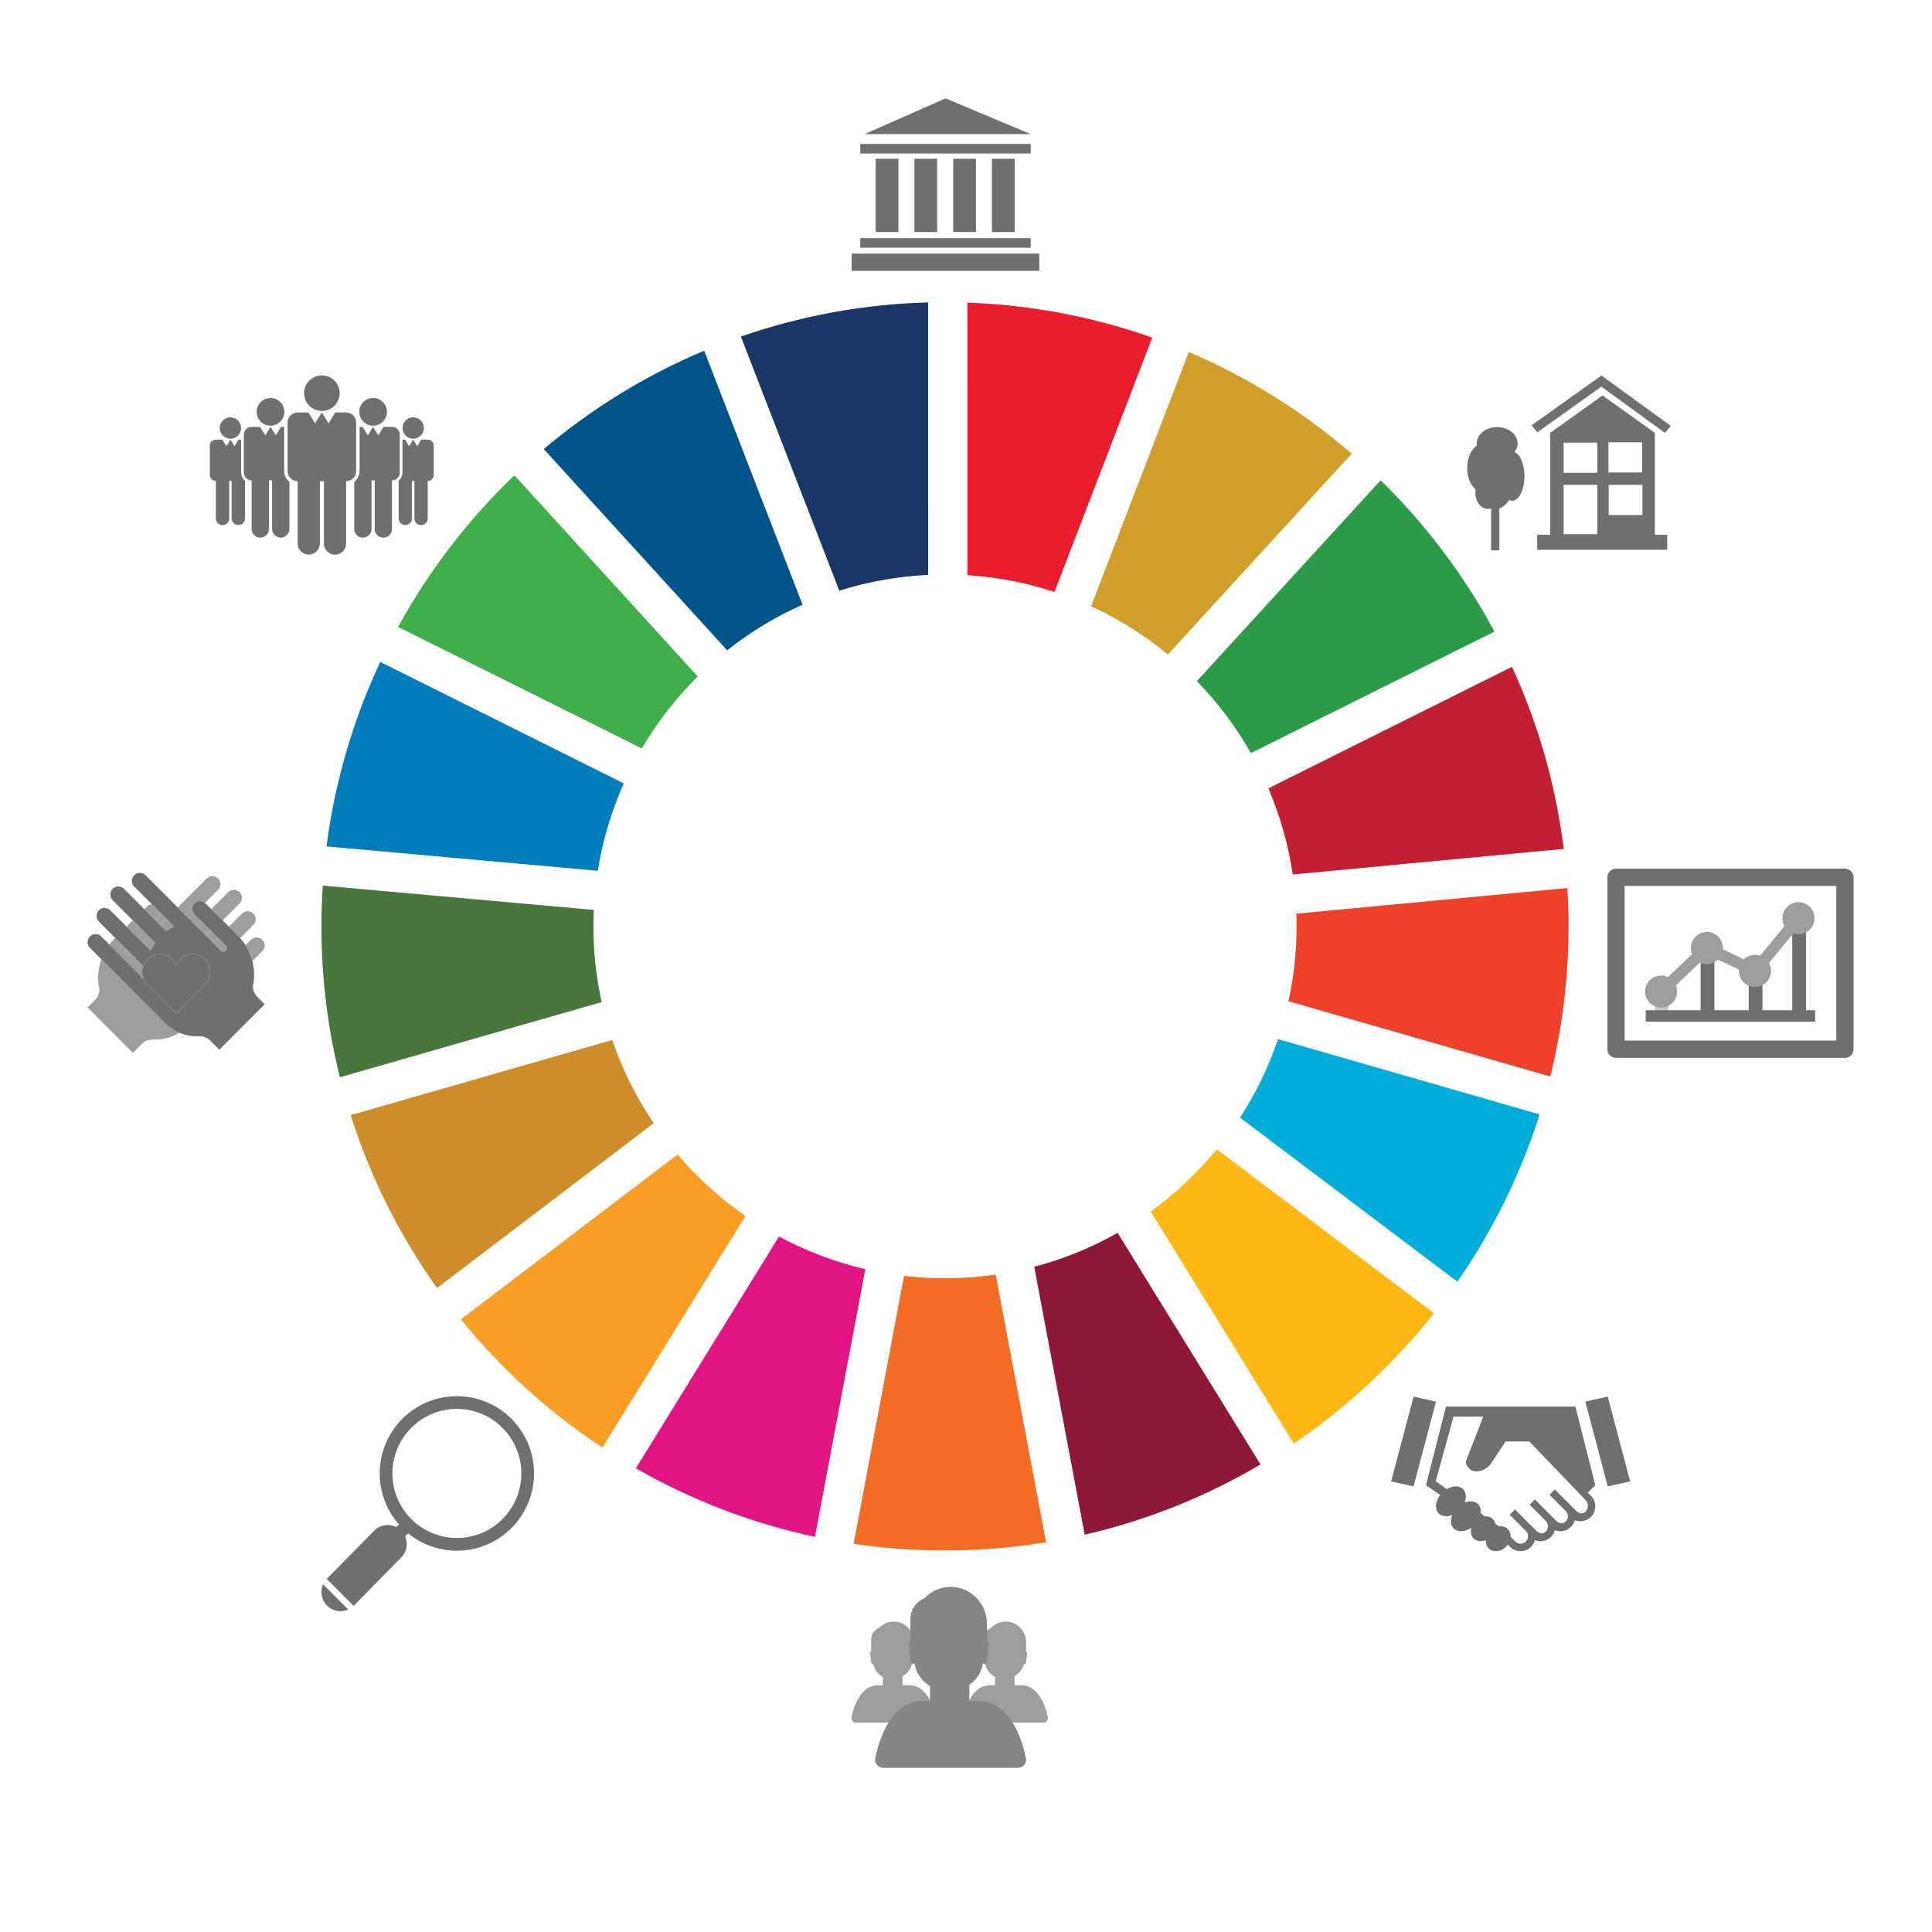
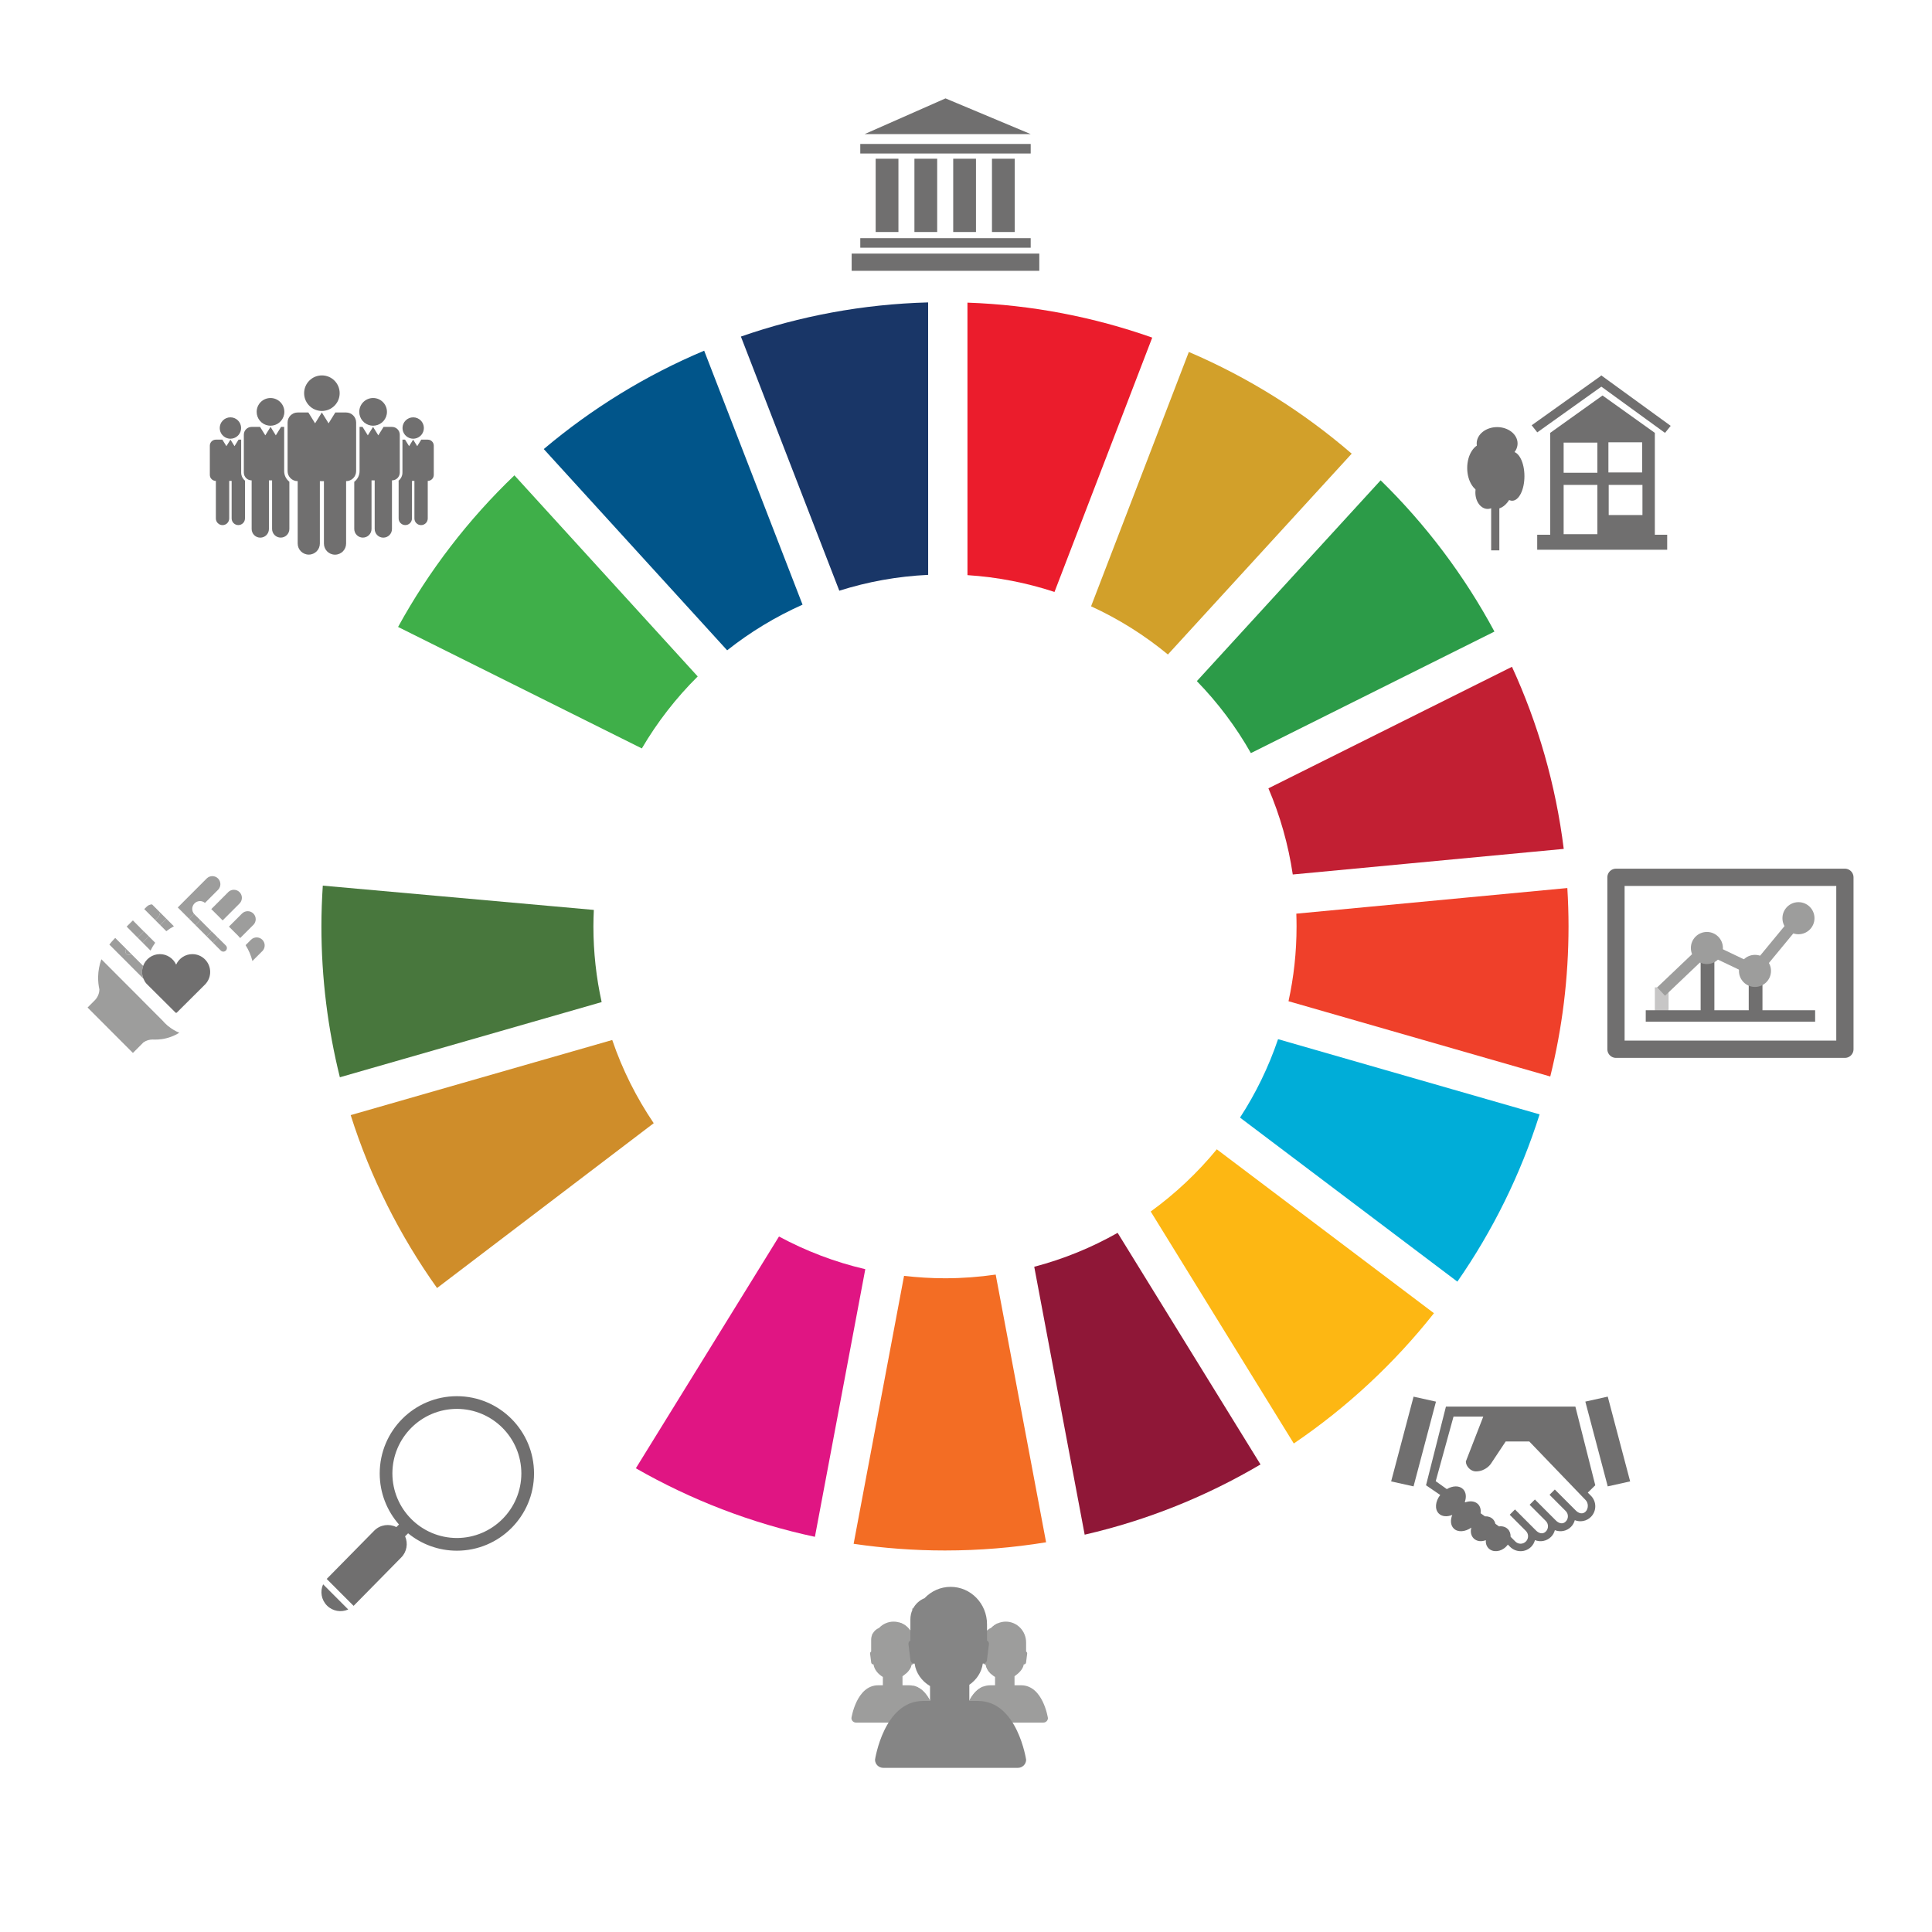
<svg xmlns="http://www.w3.org/2000/svg" xmlns:ns1="http://www.serif.com/" width="100%" height="100%" viewBox="0 0 650 650" xml:space="preserve" style="fill-rule:evenodd;clip-rule:evenodd;stroke-linejoin:round;stroke-miterlimit:2;">
  <g id="Plan-de-travail1" ns1:id="Plan de travail1" transform="matrix(0.811,0,0,0.929,117.207,104.868)">
    <rect x="-144.435" y="-112.935" width="801" height="700" style="fill:none;" />
    <g transform="matrix(2.338,0,0,2.043,-343.764,-292.096)">
      <g transform="matrix(3.775,-1.763,-1.763,-3.775,207.777,211.066)">
        <path d="M-2.833,-1.147C-1.76,-0.408 -0.6,0.184 0.619,0.621L-2.833,11.677C-5.406,10.807 -7.844,9.545 -10.052,7.929L-2.833,-1.147Z" style="fill:rgb(63,175,73);fill-rule:nonzero;" />
      </g>
      <g transform="matrix(2.104,3.596,3.596,-2.104,274.488,166.198)">
        <path d="M6.532,-2.619C7.596,-1.872 8.747,-1.273 9.954,-0.83L6.532,10.241C3.957,9.36 1.511,8.083 -0.706,6.44L6.532,-2.619Z" style="fill:rgb(210,160,42);fill-rule:nonzero;" />
      </g>
      <g transform="matrix(-3.729,1.859,1.859,3.729,329.467,248.394)">
        <path d="M-9.709,-6.55L1.88,-6.55C1.953,-5.294 2.186,-4.038 2.587,-2.807L-8.226,1.367C-9.14,-1.23 -9.626,-3.899 -9.709,-6.55" style="fill:rgb(194,31,51);fill-rule:nonzero;" />
      </g>
      <g transform="matrix(3.729,-1.859,-1.859,-3.729,319.725,226.181)">
        <path d="M-2.165,2.41L9.424,2.41C9.339,5.119 8.841,7.792 7.957,10.331L-2.858,6.177C-2.468,4.959 -2.234,3.694 -2.165,2.41" style="fill:rgb(44,155,72);fill-rule:nonzero;" />
      </g>
      <g transform="matrix(4.167,0,0,4.167,190.511,271.465)">
        <path d="M0,-4.688C0,-4.921 0.008,-5.155 0.018,-5.387L-11.523,-6.42C-11.56,-5.848 -11.582,-5.271 -11.582,-4.688C-11.582,-2.474 -11.307,-0.324 -10.796,1.732L0.351,-1.466C0.122,-2.504 0,-3.582 0,-4.688" style="fill:rgb(72,119,61);fill-rule:nonzero;" />
      </g>
      <g transform="matrix(-4.031,1.056,1.056,4.031,334.098,339.352)">
        <path d="M4.742,-13.125C5.788,-12.367 6.931,-11.747 8.135,-11.278L4.742,-0.188C2.166,-1.098 -0.257,-2.397 -2.436,-4.037L4.742,-13.125Z" style="fill:rgb(253,183,19);fill-rule:nonzero;" />
      </g>
      <g transform="matrix(4.167,0,0,4.167,315.275,271.753)">
        <path d="M0,-4.757C0,-3.664 -0.117,-2.599 -0.343,-1.572L10.803,1.63C11.311,-0.417 11.581,-2.556 11.581,-4.757C11.581,-5.304 11.563,-5.846 11.53,-6.387L-0.01,-5.297C-0.004,-5.116 0,-4.938 0,-4.757" style="fill:rgb(239,64,42);fill-rule:nonzero;" />
      </g>
      <g transform="matrix(-3.317,2.521,2.521,3.317,197.463,347.015)">
-         <path d="M-9.459,-9.282L2.128,-9.282C2.04,-6.562 1.537,-3.866 0.633,-1.291L-10.181,-5.451C-9.775,-6.692 -9.533,-7.98 -9.459,-9.282" style="fill:rgb(249,157,37);fill-rule:nonzero;" />
-       </g>
+         </g>
      <g transform="matrix(2.884,-3.007,-3.007,-2.884,197.95,220.673)">
-         <path d="M-4.815,-2.403C-3.731,-1.649 -2.569,-1.059 -1.366,-0.627L-4.815,10.433C-7.367,9.571 -9.816,8.312 -12.063,6.653L-4.815,-2.403Z" style="fill:rgb(0,125,187);fill-rule:nonzero;" />
-       </g>
+         </g>
      <g transform="matrix(-2.189,-3.545,-3.545,2.189,290.427,308.42)">
        <path d="M-10.27,1.137L1.311,1.137C1.36,2.406 1.569,3.676 1.949,4.917L-8.878,9.078C-9.76,6.482 -10.215,3.804 -10.27,1.137" style="fill:rgb(143,23,55);fill-rule:nonzero;" />
      </g>
      <g transform="matrix(-3.349,2.479,2.479,3.349,360.545,298.897)">
        <path d="M5.515,-12.135C6.544,-11.421 7.648,-10.847 8.802,-10.417L5.515,0.699C3.021,-0.144 0.643,-1.361 -1.533,-2.937L5.515,-12.135Z" style="fill:rgb(0,173,216);fill-rule:nonzero;" />
      </g>
      <g transform="matrix(4.167,0,0,4.167,261.89,362.567)">
        <path d="M0,-11.737C-0.704,-11.635 -1.425,-11.58 -2.159,-11.58C-2.749,-11.58 -3.33,-11.617 -3.902,-11.683L-6.049,-0.284C-4.778,-0.098 -3.48,0 -2.159,0C-0.693,0 0.744,-0.12 2.146,-0.349L0,-11.737Z" style="fill:rgb(243,109,36);fill-rule:nonzero;" />
      </g>
      <g transform="matrix(3.288,2.56,2.56,-3.288,246.417,174.822)">
        <path d="M4.171,-1.269C5.237,-0.545 6.367,0.026 7.534,0.443L4.171,11.537C1.68,10.704 -0.723,9.49 -2.951,7.877L4.171,-1.269Z" style="fill:rgb(235,28,44);fill-rule:nonzero;" />
      </g>
      <g transform="matrix(-2.729,-3.148,-3.148,2.729,189.33,331.788)">
        <path d="M-4.309,-11.964C-3.231,-11.181 -2.066,-10.559 -0.851,-10.098L-4.309,0.968C-6.858,0.076 -9.29,-1.211 -11.508,-2.884L-4.309,-11.964Z" style="fill:rgb(224,21,131);fill-rule:nonzero;" />
      </g>
      <g transform="matrix(3.982,1.228,1.228,-3.982,226.574,191.546)">
        <path d="M1.798,0.332C2.836,1.05 3.979,1.645 5.215,2.091L1.798,13.166C-0.843,12.273 -3.252,11 -5.392,9.428L1.798,0.332Z" style="fill:rgb(25,54,103);fill-rule:nonzero;" />
      </g>
      <g transform="matrix(0.111,-4.165,-4.165,-0.111,167.813,266.991)">
        <path d="M-4.545,-8.14C-3.479,-7.376 -2.307,-6.745 -1.053,-6.28L-4.545,4.77C-7.179,3.856 -9.621,2.541 -11.801,0.897L-4.545,-8.14Z" style="fill:rgb(207,141,42);fill-rule:nonzero;" />
      </g>
      <g transform="matrix(4.154,-0.319,-0.319,-4.154,216.245,202.19)">
        <path d="M-0.494,-0.157C0.541,0.541 1.665,1.109 2.856,1.534L-0.494,12.629C-3.062,11.775 -5.462,10.536 -7.626,8.979L-0.494,-0.157Z" style="fill:rgb(1,85,138);fill-rule:nonzero;" />
      </g>
    </g>
    <g transform="matrix(1.696,0,0,1.482,-838.713,-34.966)">
      <g transform="matrix(-2,0,0,2,1281.16,-778.745)">
        <rect x="308.817" y="394.067" width="22.948" height="2.107" style="fill:rgb(112,111,111);" />
      </g>
      <g transform="matrix(-2,0,0,2,1281.16,-788.151)">
        <rect x="309.87" y="396.889" width="20.842" height="1.166" style="fill:rgb(112,111,111);" />
      </g>
      <g transform="matrix(-2,0,0,2,1281.16,-834.199)">
        <rect x="309.87" y="408.401" width="20.842" height="1.166" style="fill:rgb(112,111,111);" />
      </g>
      <g transform="matrix(-2,0,0,2,1252.57,-811.403)">
        <rect x="311.751" y="398.808" width="2.784" height="8.954" style="fill:rgb(112,111,111);" />
      </g>
      <g transform="matrix(-2,0,0,2,1271.53,-811.403)">
        <rect x="316.491" y="398.808" width="2.784" height="8.954" style="fill:rgb(112,111,111);" />
      </g>
      <g transform="matrix(-2,0,0,2,1290.5,-811.403)">
        <rect x="321.232" y="398.808" width="2.784" height="8.954" style="fill:rgb(112,111,111);" />
      </g>
      <g transform="matrix(-2,0,0,2,1309.46,-811.403)">
        <rect x="325.972" y="398.808" width="2.784" height="8.954" style="fill:rgb(112,111,111);" />
      </g>
      <g transform="matrix(2,0,0,2,620.794,-28.532)">
        <path d="M0,4.364L20.315,4.364L9.895,0L0,4.364Z" style="fill:rgb(112,111,111);fill-rule:nonzero;" />
      </g>
    </g>
    <g transform="matrix(1.948,0,0,1.948,-313.96,-175.219)">
      <g transform="matrix(-1.095,1.183,1.354,0.957,426.184,110.035)">
        <path d="M-5.411,7.875L-4.304,7.875L-3.757,-2.582L-4.864,-2.582L-5.411,7.875Z" style="fill:rgb(112,111,111);fill-rule:nonzero;" />
      </g>
      <g transform="matrix(1.083,1.191,1.363,-0.947,430.169,108.48)">
        <path d="M-4.201,1.759L-3.095,1.759L-3.645,-8.703L-4.751,-8.702L-4.201,1.759Z" style="fill:rgb(112,111,111);fill-rule:nonzero;" />
      </g>
      <g transform="matrix(-1.741,0,0,1.522,1149.45,-415.786)">
        <rect x="406.333" y="359.527" width="15.9" height="1.831" style="fill:rgb(112,111,111);" />
      </g>
      <g transform="matrix(0.871,0,0,0.761,-293.34,71.195)">
        <g transform="matrix(2,0,0,2,0,-675.195)">
          <path d="M419.113,374.758L414.988,374.758L414.988,371.076L419.113,371.076L419.113,374.758ZM414.952,365.872L419.076,365.872L419.076,369.555L414.952,369.555L414.952,365.872ZM413.604,369.592L409.479,369.592L409.479,365.91L413.604,365.91L413.604,369.592ZM413.604,377.095L409.479,377.095L409.479,371.076L413.604,371.076L413.604,377.095ZM414.233,360.154L407.837,364.719L407.837,378.312L420.628,378.312L420.628,364.719L414.233,360.154Z" style="fill:rgb(112,111,111);fill-rule:nonzero;" />
        </g>
        <g transform="matrix(0,-2,-2,0,802.696,51.836)">
          <path d="M-2.5,-2.5C-3.604,-2.5 -4.5,-1.38 -4.5,0C-4.5,1.381 -3.604,2.5 -2.5,2.5C-1.396,2.5 -0.5,1.381 -0.5,0C-0.5,-1.38 -1.396,-2.5 -2.5,-2.5" style="fill:rgb(112,111,111);fill-rule:nonzero;" />
        </g>
      </g>
      <g transform="matrix(1.741,0,0,1.522,-293.34,-424.942)">
        <rect x="400.848" y="359.451" width="1.001" height="8" style="fill:rgb(112,111,111);" />
      </g>
      <g transform="matrix(0,-1.522,-1.741,0,405.529,115.962)">
        <path d="M-2.5,-2.5C-4.985,-2.5 -7,-1.38 -7,0C-7,1.381 -4.985,2.5 -2.5,2.5C-0.015,2.5 2,1.381 2,0C2,-1.38 -0.015,-2.5 -2.5,-2.5" style="fill:rgb(112,111,111);fill-rule:nonzero;" />
      </g>
      <g transform="matrix(0,-1.522,-1.741,0,402.917,115.962)">
        <path d="M-2,-2C-3.657,-2 -5,-1.104 -5,0C-5,1.104 -3.657,2 -2,2C-0.343,2 1,1.104 1,0C1,-1.104 -0.343,-2 -2,-2" style="fill:rgb(112,111,111);fill-rule:nonzero;" />
      </g>
      <g transform="matrix(0,-1.522,-1.741,0,409.011,118.244)">
        <path d="M-1.5,-1.5C-3.157,-1.5 -4.5,-0.828 -4.5,0C-4.5,0.829 -3.157,1.5 -1.5,1.5C0.157,1.5 1.5,0.829 1.5,0C1.5,-0.828 0.157,-1.5 -1.5,-1.5" style="fill:rgb(112,111,111);fill-rule:nonzero;" />
      </g>
      <g transform="matrix(0,-1.522,-1.741,0,403.787,121.288)">
        <path d="M-1.5,-1.5C-2.604,-1.5 -3.5,-0.828 -3.5,0C-3.5,0.829 -2.604,1.5 -1.5,1.5C-0.396,1.5 0.5,0.829 0.5,0C0.5,-0.828 -0.396,-1.5 -1.5,-1.5" style="fill:rgb(112,111,111);fill-rule:nonzero;" />
      </g>
    </g>
    <g transform="matrix(1.948,0,0,1.948,-338.148,-360.09)">
      <g transform="matrix(1.741,0,0,1.522,437.073,396.048)">
        <path d="M0,7.803C-0.356,8.159 -0.841,8.033 -1.196,7.677L-3.77,5.105L-4.415,5.751L-2.437,7.731C-2.08,8.086 -2.08,8.665 -2.437,9.02C-2.794,9.377 -3.276,9.253 -3.633,8.895L-6.206,6.323L-6.852,6.969L-4.872,8.948C-4.517,9.306 -4.517,9.882 -4.872,10.239C-5.229,10.596 -5.708,10.476 -6.063,10.118L-8.642,7.54L-9.287,8.186L-7.309,10.166C-6.951,10.521 -6.951,11.101 -7.309,11.457C-7.665,11.815 -8.243,11.815 -8.6,11.457L-9.178,10.877C-9.165,10.523 -9.271,10.185 -9.519,9.939C-9.796,9.661 -10.189,9.556 -10.596,9.61L-11.039,9.293C-11.09,9.078 -11.186,8.88 -11.345,8.723C-11.6,8.469 -11.949,8.361 -12.315,8.382L-12.846,8.003C-12.79,7.57 -12.889,7.166 -13.166,6.888C-13.536,6.52 -14.125,6.46 -14.715,6.669L-14.78,6.625C-14.563,6.029 -14.622,5.434 -14.992,5.062C-15.453,4.599 -16.257,4.625 -16.979,5.056L-18.337,4.087L-16.16,-3.803L-12.521,-3.803L-14.652,1.677C-14.652,2.285 -14.044,2.894 -13.436,2.894C-12.217,2.894 -11.606,1.983 -11.606,1.983L-9.781,-0.76L-6.889,-0.76L0,6.396C0.356,6.753 0.356,7.447 0,7.803M-1.255,-5.022L-17.088,-5.022L-19.523,4.586L-17.786,5.772C-18.392,6.554 -18.486,7.512 -17.966,8.033C-17.575,8.425 -16.937,8.464 -16.312,8.209C-16.568,8.832 -16.529,9.472 -16.139,9.861C-15.641,10.361 -14.743,10.292 -13.981,9.759C-14.117,10.244 -14.028,10.741 -13.697,11.074C-13.325,11.447 -12.746,11.507 -12.21,11.293C-12.238,11.669 -12.13,12.03 -11.87,12.29C-11.337,12.825 -10.378,12.733 -9.728,12.082C-9.647,12.005 -9.579,11.919 -9.516,11.831L-9.245,12.102C-8.532,12.817 -7.377,12.817 -6.662,12.102C-6.43,11.868 -6.279,11.586 -6.198,11.287C-5.54,11.553 -4.762,11.417 -4.227,10.883C-3.993,10.652 -3.843,10.366 -3.763,10.07C-3.104,10.333 -2.323,10.201 -1.79,9.666C-1.559,9.432 -1.407,9.15 -1.326,8.852C-0.669,9.117 0.111,8.983 0.646,8.45C1.358,7.735 1.358,6.578 0.646,5.866L0.264,5.485L1.18,4.586L-1.255,-5.022Z" style="fill:rgb(112,111,111);fill-rule:nonzero;" />
      </g>
      <g transform="matrix(-0.446,1.471,1.683,0.389,409.651,397.029)">
        <path d="M-5.299,-6.883L5.411,-6.883L5.298,-4.078L-5.413,-4.079L-5.299,-6.883Z" style="fill:rgb(112,111,111);fill-rule:nonzero;" />
      </g>
      <g transform="matrix(-1.7,0.33,0.377,1.486,443.845,403.036)">
        <path d="M-1.188,-10.832L1.62,-10.832L1.186,-0.13L-1.621,-0.131L-1.188,-10.832Z" style="fill:rgb(112,111,111);fill-rule:nonzero;" />
      </g>
    </g>
    <g transform="matrix(3.391,0,0,2.964,-8.872,395.295)">
      <path d="M0,24.725C0.703,25.428 1.743,25.584 2.599,25.201L-0.475,22.126C-0.859,22.982 -0.703,24.023 0,24.725M-0.033,21.472L3.253,24.758C3.266,24.747 3.278,24.737 3.291,24.725L9.076,18.853C9.776,18.152 9.935,17.117 9.555,16.262L9.923,15.894C11.549,17.222 13.626,18.019 15.89,18.02C21.103,18.019 25.328,13.793 25.329,8.58C25.328,3.367 21.103,-0.858 15.89,-0.859C10.676,-0.858 6.451,3.367 6.45,8.58C6.45,10.972 7.341,13.153 8.807,14.817L8.487,15.136C7.613,14.691 6.518,14.832 5.787,15.563L0,21.435C-0.012,21.448 -0.021,21.46 -0.033,21.472M8.001,8.58C8.008,4.224 11.534,0.7 15.89,0.692C20.246,0.7 23.771,4.224 23.778,8.58C23.771,12.936 20.246,16.46 15.89,16.469C11.534,16.46 8.008,12.936 8.001,8.58" style="fill:rgb(112,111,111);fill-rule:nonzero;" />
    </g>
    <g transform="matrix(1.696,0,0,1.482,-778.602,-46.038)">
      <g>
        <g transform="matrix(2,0,0,2,478.501,83.218)">
          <path d="M0,-10.444L-0.796,-10.444L-1.291,-9.649L-1.786,-10.444L-1.788,-10.444L-2.283,-9.649L-2.777,-10.444L-3.097,-10.444L-3.097,-6.42C-3.097,-6.006 -3.297,-5.639 -3.604,-5.405C-3.592,-5.405 -3.581,-5.402 -3.569,-5.402L-3.563,-5.402L-3.563,-0.82C-3.563,-0.369 -3.198,-0.005 -2.747,-0.005C-2.297,-0.005 -1.932,-0.369 -1.932,-0.82L-1.932,-5.402L-1.633,-5.402L-1.633,-0.816C-1.633,-0.365 -1.269,0 -0.817,0C-0.367,0 -0.002,-0.365 -0.002,-0.816L-0.002,-5.402L0,-5.402C0.406,-5.402 0.735,-5.732 0.735,-6.137L0.735,-9.709C0.735,-10.115 0.406,-10.444 0,-10.444" style="fill:rgb(112,111,111);fill-rule:nonzero;" />
        </g>
        <g transform="matrix(2,0,0,2,474.497,56.919)">
          <path d="M0,2.573C0.071,2.585 0.145,2.593 0.219,2.593C0.292,2.593 0.362,2.586 0.431,2.574C1.052,2.473 1.526,1.936 1.526,1.286C1.526,0.565 0.941,-0.02 0.219,-0.02C-0.502,-0.02 -1.087,0.565 -1.087,1.286C-1.087,1.933 -0.617,2.469 0,2.573" style="fill:rgb(112,111,111);fill-rule:nonzero;" />
        </g>
        <g transform="matrix(2,0,0,2,471.655,76.884)">
          <path d="M0,-3.253L0,-7.881C0,-8.406 -0.426,-8.833 -0.953,-8.833L-1.984,-8.833L-2.625,-7.802L-3.266,-8.833L-3.269,-8.833L-3.91,-7.802L-4.551,-8.833L-4.918,-8.833L-4.918,-3.43C-4.918,-2.897 -5.174,-2.424 -5.568,-2.123L-5.568,3.636C-5.568,4.219 -5.096,4.693 -4.512,4.693C-3.928,4.693 -3.455,4.219 -3.455,3.636L-3.455,-2.301L-3.069,-2.301L-3.069,3.642C-3.069,4.225 -2.596,4.698 -2.012,4.698C-1.428,4.698 -0.956,4.225 -0.956,3.642L-0.956,-2.301L-0.953,-2.301C-0.426,-2.301 0,-2.727 0,-3.253Z" style="fill:rgb(112,111,111);fill-rule:nonzero;" />
        </g>
        <g transform="matrix(2,0,0,2,464.562,52.206)">
          <path d="M0,3.335C0.092,3.351 0.187,3.36 0.285,3.36C0.378,3.36 0.469,3.351 0.559,3.336C1.363,3.205 1.978,2.509 1.978,1.668C1.978,0.733 1.22,-0.025 0.285,-0.025C-0.65,-0.025 -1.408,0.733 -1.408,1.668C-1.408,2.505 -0.799,3.199 0,3.335" style="fill:rgb(112,111,111);fill-rule:nonzero;" />
        </g>
        <g transform="matrix(2,0,0,2,432.858,75.17)">
          <path d="M0,-2.396L0,-6.42L-0.319,-6.42L-0.814,-5.625L-1.309,-6.42L-1.311,-6.42L-1.806,-5.625L-2.3,-6.42L-3.096,-6.42C-3.502,-6.42 -3.832,-6.091 -3.832,-5.685L-3.832,-2.113C-3.832,-1.708 -3.502,-1.378 -3.096,-1.378L-3.095,-1.378L-3.095,3.208C-3.095,3.659 -2.729,4.024 -2.279,4.024C-1.828,4.024 -1.463,3.659 -1.463,3.208L-1.463,-1.378L-1.165,-1.378L-1.165,3.204C-1.165,3.655 -0.8,4.02 -0.349,4.02C0.102,4.02 0.466,3.655 0.466,3.204L0.466,-1.378L0.473,-1.378C0.484,-1.378 0.495,-1.381 0.507,-1.381C0.201,-1.615 0,-1.981 0,-2.396" style="fill:rgb(112,111,111);fill-rule:nonzero;" />
        </g>
        <g transform="matrix(2,0,0,2,429.806,56.916)">
          <path d="M0,2.576C0.069,2.587 0.14,2.595 0.212,2.595C0.287,2.595 0.36,2.587 0.432,2.575C1.048,2.47 1.519,1.934 1.519,1.288C1.519,0.566 0.933,-0.019 0.212,-0.019C-0.51,-0.019 -1.095,0.566 -1.095,1.288C-1.095,1.937 -0.621,2.474 0,2.576" style="fill:rgb(112,111,111);fill-rule:nonzero;" />
        </g>
        <g transform="matrix(2,0,0,2,443.376,75.474)">
          <path d="M0,-2.725L0,-8.128L-0.381,-8.128L-1.022,-7.097L-1.664,-8.128L-1.666,-8.128L-2.308,-7.097L-2.949,-8.128L-3.98,-8.128C-4.506,-8.128 -4.933,-7.702 -4.933,-7.176L-4.933,-2.548C-4.933,-2.022 -4.506,-1.596 -3.98,-1.596L-3.977,-1.596L-3.977,4.347C-3.977,4.93 -3.504,5.403 -2.92,5.403C-2.337,5.403 -1.864,4.93 -1.864,4.347L-1.864,-1.596L-1.478,-1.596L-1.478,4.341C-1.478,4.924 -1.004,5.398 -0.42,5.398C0.163,5.398 0.636,4.924 0.636,4.341L0.636,-1.429C0.25,-1.729 0,-2.199 0,-2.725" style="fill:rgb(112,111,111);fill-rule:nonzero;" />
        </g>
        <g transform="matrix(2,0,0,2,439.485,52.206)">
          <path d="M0,3.337C0.09,3.352 0.181,3.361 0.275,3.361C0.372,3.361 0.467,3.351 0.56,3.336C1.358,3.2 1.968,2.506 1.968,1.669C1.968,0.733 1.209,-0.024 0.275,-0.024C-0.661,-0.024 -1.418,0.733 -1.418,1.669C-1.418,2.509 -0.804,3.206 0,3.337" style="fill:rgb(112,111,111);fill-rule:nonzero;" />
        </g>
        <g transform="matrix(2,0,0,2,460.98,78.377)">
          <path d="M0,-4.177L0,-10.118C0,-10.793 -0.547,-11.341 -1.223,-11.341C-1.224,-11.341 -1.226,-11.34 -1.227,-11.34L-1.227,-11.341L-2.547,-11.341L-3.37,-10.017L-4.194,-11.341L-4.197,-11.341L-5.02,-10.017L-5.843,-11.341L-7.149,-11.341L-7.149,-11.34C-7.153,-11.34 -7.156,-11.341 -7.16,-11.341C-7.835,-11.341 -8.383,-10.793 -8.383,-10.118L-8.383,-4.177C-8.383,-3.501 -7.835,-2.954 -7.16,-2.954L-7.149,-2.954L-7.149,4.668C-7.149,5.417 -6.542,6.024 -5.793,6.024C-5.043,6.024 -4.436,5.417 -4.436,4.668L-4.436,-2.954L-3.94,-2.954L-3.94,4.675C-3.94,5.424 -3.333,6.032 -2.583,6.032C-1.834,6.032 -1.227,5.424 -1.227,4.675L-1.227,-2.954L-1.223,-2.954C-0.547,-2.954 0,-3.501 0,-4.177Z" style="fill:rgb(112,111,111);fill-rule:nonzero;" />
        </g>
        <g transform="matrix(2,0,0,2,451.873,46.698)">
          <path d="M0,4.28C0.119,4.3 0.241,4.313 0.366,4.313C0.486,4.313 0.604,4.301 0.718,4.282C1.75,4.113 2.539,3.22 2.539,2.14C2.539,0.94 1.566,-0.033 0.366,-0.033C-0.834,-0.033 -1.808,0.94 -1.808,2.14C-1.808,3.215 -1.025,4.106 0,4.28" style="fill:rgb(112,111,111);fill-rule:nonzero;" />
        </g>
      </g>
    </g>
    <g transform="matrix(1.948,0,0,1.948,-159.079,-271.235)">
      <g transform="matrix(1.232,-1.075,-1.23,-1.077,38.725,256.315)">
        <rect x="-0.462" y="0.255" width="1.081" height="0.86" style="fill:rgb(157,157,156);" />
      </g>
      <g transform="matrix(-0.052,1.521,1.741,0.046,34.405,257.959)">
        <path d="M0.436,0.004C0.596,0.174 0.593,0.435 0.437,0.602L0.436,0.603L-0.16,-0.031C0.016,-0.176 0.277,-0.166 0.436,0.004" style="fill:rgb(157,157,156);fill-rule:nonzero;" />
      </g>
      <g transform="matrix(1.741,0,0,1.522,40.536,251.821)">
        <path d="M0,0.347L0.602,0.949L0.751,0.801L1.367,0.184L0.58,-0.602C0.573,-0.329 0.453,-0.084 0.263,0.086L0,0.347Z" style="fill:rgb(157,157,156);fill-rule:nonzero;" />
      </g>
      <g transform="matrix(1.741,0,0,1.522,52.814,254.447)">
        <path d="M0,1.376L0.614,0.762L-0.153,0L-0.763,0.609L-0.15,1.221L-0.152,1.224L0,1.376Z" style="fill:rgb(157,157,156);fill-rule:nonzero;" />
      </g>
      <g transform="matrix(1.741,0,0,1.522,48.798,253.265)">
        <path d="M0,-1.37L-0.605,-0.765L-0.391,-0.549L0.159,0L0.762,-0.604L0.73,-0.636L0.097,-1.265C0.061,-1.296 0.031,-1.333 0,-1.37" style="fill:rgb(157,157,156);fill-rule:nonzero;" />
      </g>
      <g transform="matrix(1.741,0,0,1.522,30.763,262.004)">
        <path d="M0,-3.357L4.167,0.811C4.154,0.778 4.135,0.748 4.124,0.715C4.043,0.489 4,0.246 4,-0.008C4,-0.27 4.048,-0.52 4.133,-0.753L2.681,-2.204L2.681,-2.203C2.508,-2.052 2.247,-2.057 2.083,-2.222C1.918,-2.386 1.916,-2.647 2.066,-2.819L0.718,-4.168L0.585,-4.037L0.587,-4.035L0.577,-4.025C0.365,-3.813 0.177,-3.587 0,-3.357" style="fill:rgb(157,157,156);fill-rule:nonzero;" />
      </g>
      <g transform="matrix(1.741,0,0,1.522,26.121,268.067)">
        <path d="M0,0.35L5.546,5.896L6.341,5.102L6.836,4.607C7.176,4.371 7.573,4.254 7.97,4.257C8.001,4.257 8.033,4.26 8.063,4.262C8.402,4.276 8.741,4.258 9.077,4.21C9.825,4.104 10.556,3.842 11.219,3.43C10.743,3.231 10.289,2.963 9.872,2.625L9.862,2.634L9.741,2.514C9.639,2.425 9.539,2.333 9.44,2.237C9.343,2.139 9.252,2.038 9.164,1.937L6.654,-0.573L6.658,-0.578L1.688,-5.546C1.443,-4.859 1.306,-4.142 1.292,-3.421C1.287,-3.143 1.297,-2.866 1.326,-2.591C1.354,-2.343 1.394,-2.097 1.447,-1.853C1.433,-1.372 1.244,-0.894 0.875,-0.526L0,0.35Z" style="fill:rgb(157,157,156);fill-rule:nonzero;" />
      </g>
      <g transform="matrix(1.236,-1.072,-1.226,-1.08,37.925,254.833)">
        <rect x="-0.826" y="0.102" width="1.073" height="1.904" style="fill:rgb(157,157,156);" />
      </g>
      <g transform="matrix(1.741,0,0,1.522,60.932,259.38)">
        <path d="M0,-2.227L-0.007,-2.221L-0.014,-2.213L-0.665,-1.562C-0.279,-0.956 -0.002,-0.301 0.169,0.376L1.312,-0.768L1.382,-0.831L1.445,-0.901C1.764,-1.287 1.744,-1.859 1.382,-2.221C1.001,-2.602 0.384,-2.603 0,-2.227" style="fill:rgb(157,157,156);fill-rule:nonzero;" />
      </g>
      <g transform="matrix(1.741,0,0,1.522,58.194,251.092)">
        <path d="M0,2.745C0.087,2.832 0.165,2.926 0.246,3.016L1.824,1.439L1.859,1.407L1.891,1.372C2.055,1.191 2.14,0.965 2.145,0.737C2.151,0.478 2.056,0.218 1.859,0.021C1.662,-0.176 1.402,-0.271 1.144,-0.264C0.9,-0.259 0.659,-0.164 0.474,0.021L0.442,0.057L0.438,0.053L-1.129,1.62L-0.008,2.733L-0.011,2.735L0,2.745Z" style="fill:rgb(157,157,156);fill-rule:nonzero;" />
      </g>
      <g transform="matrix(1.741,0,0,1.522,53.884,258.269)">
        <path d="M0,-1.75L-0.614,-1.136L0.33,-0.191L0.371,-0.15C0.543,0 0.805,-0.004 0.969,-0.169C1.139,-0.338 1.14,-0.612 0.974,-0.784L0.963,-0.795L0,-1.75Z" style="fill:rgb(157,157,156);fill-rule:nonzero;" />
      </g>
      <g transform="matrix(1.741,0,0,1.522,50.067,247.46)">
        <path d="M0,0.887C0.232,0.886 0.44,0.972 0.606,1.11L2.169,-0.454L2.204,-0.486L2.236,-0.521C2.408,-0.71 2.493,-0.948 2.492,-1.187C2.489,-1.436 2.394,-1.684 2.204,-1.874C2.015,-2.064 1.767,-2.159 1.518,-2.161C1.271,-2.163 1.024,-2.071 0.833,-1.889L0.816,-1.874L0.801,-1.858L-2.72,1.665L-1.334,3.05L-0.729,2.445C-0.865,2.281 -0.949,2.074 -0.951,1.845C-0.952,1.318 -0.527,0.889 0,0.887" style="fill:rgb(157,157,156);fill-rule:nonzero;" />
      </g>
      <g transform="matrix(1.741,0,0,1.522,56.068,251.817)">
        <path d="M0,-3.069L-0.029,-3.035L-2.067,-0.998L-0.676,0.383L1.363,-1.656L1.389,-1.68C1.772,-2.064 1.772,-2.685 1.389,-3.069C1.005,-3.452 0.384,-3.452 0,-3.069" style="fill:rgb(157,157,156);fill-rule:nonzero;" />
      </g>
      <g transform="matrix(1.741,0,0,1.522,38.664,251.878)">
        <path d="M0,-1.304L-0.27,-1.037L1.076,0.309L1.339,0.048C1.529,-0.122 1.649,-0.367 1.655,-0.64L0.683,-1.613C0.424,-1.607 0.19,-1.499 0.022,-1.325L0,-1.304Z" style="fill:rgb(157,157,156);fill-rule:nonzero;" />
      </g>
      <g transform="matrix(1.741,0,0,1.522,41.585,253.242)">
        <path d="M0,0.015L0.75,0.765C1.046,0.537 1.357,0.336 1.678,0.163L0.765,-0.75L0.149,-0.133L0,0.015Z" style="fill:rgb(157,157,156);fill-rule:nonzero;" />
      </g>
      <g transform="matrix(1.729,-0.18,-0.205,-1.511,39.706,257.968)">
        <path d="M-0.104,-0.018C0.094,0.292 0.322,0.588 0.575,0.868L-0.104,1.729L-0.952,1.06L-0.104,-0.018Z" style="fill:rgb(157,157,156);fill-rule:nonzero;" />
      </g>
      <g transform="matrix(1.231,-1.076,-1.231,-1.076,52.513,254.513)">
        <rect x="-0.817" y="0.017" width="0.854" height="1.96" style="fill:rgb(157,157,156);" />
      </g>
      <g transform="matrix(1.741,0,0,1.522,44.981,267.642)">
        <path d="M0,-4.612C-0.343,-5.366 -1.104,-5.894 -1.986,-5.894C-2.926,-5.894 -3.727,-5.294 -4.032,-4.458C-4.117,-4.225 -4.165,-3.975 -4.165,-3.714C-4.165,-3.46 -4.122,-3.216 -4.042,-2.99C-4.03,-2.957 -4.011,-2.927 -3.998,-2.894C-3.908,-2.675 -3.79,-2.47 -3.637,-2.293C-3.563,-2.207 -3.481,-2.126 -3.394,-2.051L-0.069,1.251L0.005,1.282L0.08,1.251L3.527,-2.174L3.527,-2.175C3.751,-2.399 3.927,-2.672 4.036,-2.974C4.12,-3.206 4.165,-3.454 4.165,-3.714C4.165,-4.915 3.187,-5.894 1.985,-5.894C1.104,-5.894 0.343,-5.366 0,-4.612" style="fill:rgb(112,111,111);fill-rule:nonzero;" />
      </g>
      <g transform="matrix(1.741,0,0,1.522,42.077,248.974)">
-         <path d="M0,14.484C0.089,14.586 0.18,14.686 0.277,14.784C0.375,14.88 0.475,14.972 0.578,15.061L0.698,15.181L0.708,15.172C1.125,15.51 1.579,15.778 2.055,15.977C2.496,16.163 2.955,16.29 3.422,16.356C3.757,16.404 4.096,16.421 4.435,16.408C4.466,16.406 4.498,16.404 4.528,16.404C4.925,16.4 5.322,16.517 5.662,16.753L6.952,18.043L12.498,12.496L11.622,11.62C11.254,11.252 11.065,10.774 11.051,10.293C11.104,10.048 11.146,9.802 11.171,9.555C11.2,9.28 11.212,9.003 11.206,8.725C11.196,8.216 11.122,7.711 10.997,7.214C10.826,6.537 10.549,5.882 10.164,5.276C9.971,4.972 9.749,4.684 9.501,4.408C9.42,4.317 9.343,4.224 9.255,4.137L9.245,4.127L9.247,4.125L8.126,3.012L7.358,2.251L5.968,0.871L5.296,0.204L5.274,0.182C5.25,0.157 5.221,0.137 5.194,0.115C5.029,-0.022 4.82,-0.109 4.588,-0.108C4.062,-0.106 3.636,0.323 3.638,0.85C3.639,1.079 3.724,1.286 3.859,1.45C3.89,1.486 3.92,1.524 3.956,1.555L4.589,2.184L4.622,2.216L6.013,3.596L6.78,4.359L7.743,5.314L7.754,5.325C7.92,5.496 7.919,5.77 7.75,5.94C7.585,6.104 7.324,6.109 7.151,5.958L7.11,5.917L6.166,4.972L6.014,4.82L6.016,4.817L5.403,4.206L4.018,2.82L3.468,2.271L3.254,2.055L1.868,0.67L-2.056,-3.253L-2.07,-3.269L-2.086,-3.285C-2.278,-3.468 -2.524,-3.559 -2.772,-3.557C-3.021,-3.555 -3.269,-3.459 -3.458,-3.269C-3.648,-3.08 -3.744,-2.831 -3.746,-2.583C-3.747,-2.344 -3.661,-2.105 -3.49,-1.917L-3.458,-1.882L-3.424,-1.85L-0.305,1.269L0.482,2.055L1.396,2.968C1.074,3.141 0.764,3.342 0.468,3.57L-0.283,2.82L-0.885,2.218L-2.23,0.872L-4.671,-1.568L-4.7,-1.601C-5.084,-1.985 -5.706,-1.985 -6.089,-1.601C-6.473,-1.218 -6.472,-0.597 -6.089,-0.213L-6.062,-0.189L-2.275,3.598L-1.668,4.206L-0.892,4.981C-1.111,5.288 -1.302,5.609 -1.462,5.94L-2.433,4.97L-3.042,4.359L-4.389,3.014L-6.359,1.044L-6.362,1.047L-6.394,1.012C-6.58,0.827 -6.821,0.732 -7.064,0.726C-7.323,0.72 -7.583,0.815 -7.78,1.012C-7.977,1.209 -8.072,1.469 -8.066,1.728C-8.061,1.956 -7.977,2.182 -7.812,2.362L-7.78,2.398L-7.745,2.43L-3.816,6.359L-2.364,7.81C-2.059,6.974 -1.259,6.374 -0.319,6.374C0.563,6.374 1.324,6.901 1.667,7.656C2.01,6.901 2.771,6.374 3.653,6.374C4.854,6.374 5.833,7.353 5.833,8.554C5.833,8.814 5.787,9.062 5.703,9.294C5.594,9.596 5.418,9.869 5.195,10.092L5.195,10.093L1.747,13.519L1.672,13.549L1.598,13.519L-1.727,10.216C-1.813,10.142 -1.896,10.061 -1.97,9.975C-2.123,9.797 -2.24,9.592 -2.331,9.374L-6.498,5.206L-7.479,4.224L-7.486,4.216L-7.494,4.21C-7.878,3.833 -8.495,3.835 -8.875,4.216C-9.237,4.578 -9.258,5.15 -8.939,5.536L-8.875,5.606L-8.806,5.67L-7.475,7.001L-2.505,11.969L-2.509,11.974L0,14.484Z" style="fill:rgb(112,111,111);fill-rule:nonzero;" />
-       </g>
+         </g>
    </g>
    <g transform="matrix(1.948,0,0,1.948,-382.919,-266.786)">
      <g transform="matrix(-1.741,0,0,1.522,1274.85,-165.181)">
        <rect x="436.291" y="267.601" width="28" height="21" style="fill:none;stroke:rgb(112,111,111);stroke-width:2.11px;" />
      </g>
      <g transform="matrix(-1.741,0,0,1.522,1245.59,-151.12)">
        <rect x="441.051" y="271.801" width="1.68" height="3.36" style="fill:rgb(199,198,198);" />
      </g>
      <g transform="matrix(-1.741,0,0,1.522,1265.09,-159.216)">
        <rect x="446.65" y="271.801" width="1.681" height="8.68" style="fill:rgb(112,111,111);" />
      </g>
      <g transform="matrix(-1.741,0,0,1.522,1285.57,-154.103)">
        <rect x="452.531" y="271.801" width="1.68" height="5.32" style="fill:rgb(112,111,111);" />
      </g>
      <g transform="matrix(-1.741,0,0,1.522,1304.1,-164.755)">
-         <rect x="457.851" y="271.801" width="1.681" height="12.32" style="fill:rgb(112,111,111);" />
-       </g>
+         </g>
      <g transform="matrix(1.741,0,0,1.522,476.966,249.029)">
        <path d="M0,9.914L-0.964,8.898L4.984,3.247L10.806,6.019L15.778,0L16.857,0.892L11.189,7.753L5.251,4.925L0,9.914Z" style="fill:rgb(157,157,156);fill-rule:nonzero;" />
      </g>
      <g transform="matrix(0,-1.522,-1.741,0,496.118,256.524)">
        <path d="M-1.96,-1.96C-3.044,-1.96 -3.919,-1.081 -3.919,0C-3.919,1.084 -3.044,1.96 -1.96,1.96C-0.877,1.96 -0,1.084 -0,0C-0,-1.081 -0.877,-1.96 -1.96,-1.96" style="fill:rgb(157,157,156);fill-rule:nonzero;" />
      </g>
      <g transform="matrix(0,-1.522,-1.741,0,505.38,246.725)">
        <path d="M-1.96,-1.96C-3.043,-1.96 -3.92,-1.083 -3.92,0C-3.92,1.082 -3.043,1.96 -1.96,1.96C-0.877,1.96 0,1.082 0,0C0,-1.083 -0.877,-1.96 -1.96,-1.96" style="fill:rgb(157,157,156);fill-rule:nonzero;" />
      </g>
      <g transform="matrix(0,-1.522,-1.741,0,485.879,252.264)">
        <path d="M-1.96,-1.96C-3.043,-1.96 -3.92,-1.082 -3.92,0C-3.92,1.083 -3.043,1.96 -1.96,1.96C-0.877,1.96 0,1.083 0,0C0,-1.082 -0.877,-1.96 -1.96,-1.96" style="fill:rgb(157,157,156);fill-rule:nonzero;" />
      </g>
      <g transform="matrix(0,-1.522,-1.741,0,476.126,260.36)">
-         <path d="M-1.96,-1.96C-3.042,-1.96 -3.92,-1.082 -3.92,0C-3.92,1.082 -3.042,1.96 -1.96,1.96C-0.877,1.96 0,1.082 0,0C0,-1.082 -0.877,-1.96 -1.96,-1.96" style="fill:rgb(157,157,156);fill-rule:nonzero;" />
-       </g>
+         </g>
      <g transform="matrix(-1.741,0,0,1.522,1274.85,-145.583)">
        <rect x="439.931" y="270.962" width="20.72" height="1.399" style="fill:rgb(112,111,111);" />
      </g>
    </g>
    <g transform="matrix(1.948,0,0,1.948,-262.182,-380.07)">
      <g transform="matrix(1.741,0,0,1.522,253.965,445.573)">
        <path d="M0,3.217L-0.785,3.217L-0.785,2.114C-0.29,1.775 0.241,1.26 0.321,0.669L0.341,0.669C0.49,0.669 0.61,0.549 0.61,0.402L0.744,-0.672C0.744,-0.77 0.689,-0.856 0.61,-0.902L0.61,-2.012C0.61,-3.419 -0.502,-4.559 -1.875,-4.559C-2.574,-4.559 -3.204,-4.262 -3.656,-3.786C-3.989,-3.653 -4.265,-3.403 -4.435,-3.085L-4.486,-3.085L-4.486,-2.981C-4.571,-2.788 -4.62,-2.574 -4.62,-2.347L-4.62,-0.902C-4.699,-0.856 -4.754,-0.77 -4.754,-0.672L-4.62,0.402C-4.62,0.549 -4.5,0.669 -4.352,0.669L-4.331,0.669C-4.243,1.312 -3.755,1.865 -3.188,2.201L-3.188,3.217L-3.754,3.217C-6.436,3.217 -7.033,7.222 -7.033,7.222C-7.033,7.528 -6.779,7.776 -6.466,7.776L2.712,7.776C3.025,7.776 3.279,7.528 3.279,7.222C3.279,7.222 2.682,3.217 0,3.217" style="fill:rgb(157,157,156);fill-rule:nonzero;" />
      </g>
      <g transform="matrix(1.741,0,0,1.522,277.857,445.573)">
        <path d="M0,3.217L-0.807,3.217L-0.807,2.114C-0.312,1.775 0.241,1.26 0.321,0.669L0.342,0.669C0.49,0.669 0.61,0.549 0.61,0.402L0.744,-0.672C0.744,-0.77 0.689,-0.856 0.61,-0.902L0.61,-2.012C0.61,-3.419 -0.502,-4.559 -1.874,-4.559C-2.573,-4.559 -3.204,-4.262 -3.655,-3.786C-3.989,-3.653 -4.265,-3.403 -4.435,-3.085L-4.485,-3.085L-4.485,-2.981C-4.57,-2.788 -4.619,-2.574 -4.619,-2.347L-4.619,-0.902C-4.699,-0.856 -4.754,-0.77 -4.754,-0.672L-4.619,0.402C-4.619,0.549 -4.499,0.669 -4.352,0.669L-4.331,0.669C-4.243,1.312 -3.755,1.865 -3.188,2.201L-3.188,3.217L-3.754,3.217C-6.436,3.217 -7.033,7.222 -7.033,7.222C-7.033,7.528 -6.779,7.776 -6.466,7.776L2.713,7.776C3.025,7.776 3.279,7.528 3.279,7.222C3.279,7.222 2.682,3.217 0,3.217" style="fill:rgb(157,157,156);fill-rule:nonzero;" />
      </g>
      <g transform="matrix(1.741,0,0,1.522,269.13,456.721)">
        <path d="M0,-3.51L0,-3.533C0.147,-3.668 0.285,-3.812 0.416,-3.96C-1.552,-3.24 -2.021,-0.104 -2.021,-0.104C-2.021,0.202 -1.768,0.45 -1.454,0.45L5.493,0.45C4.465,-1.504 2.762,-3.402 0,-3.51" style="fill:rgb(157,157,156);fill-rule:nonzero;" />
      </g>
      <g transform="matrix(1.741,0,0,1.522,269.814,443.388)">
        <path d="M0,-0.911L0,0.534C-0.08,0.58 -0.135,0.666 -0.135,0.764L0,1.838C0,1.985 0.12,2.105 0.268,2.105L0.288,2.105C0.35,2.555 0.61,2.961 0.955,3.279C0.998,3.17 1.037,3.058 1.071,2.945C1.47,2.635 1.735,2.164 1.767,1.629L2,-0.238L2.011,-0.402C2.011,-0.72 1.925,-1.028 1.77,-1.296L1.77,-2.805C1.77,-2.842 1.768,-2.88 1.768,-2.917C1.464,-2.784 1.19,-2.589 0.964,-2.35C0.63,-2.217 0.354,-1.967 0.185,-1.649L0.134,-1.649L0.134,-1.545C0.049,-1.352 0,-1.138 0,-0.911Z" style="fill:rgb(157,157,156);fill-rule:nonzero;" />
      </g>
      <g transform="matrix(1.741,0,0,1.522,249.296,450.55)">
        <path d="M-1.335,4.505L5.394,4.505C5.707,4.505 5.96,4.257 5.96,3.951C5.96,3.951 5.44,0.471 3.196,0C3.367,0.203 3.552,0.396 3.754,0.574C1.229,0.842 -0.359,2.649 -1.335,4.505Z" style="fill:rgb(157,157,156);fill-rule:nonzero;" />
      </g>
      <g transform="matrix(1.741,0,0,1.522,253.184,439.211)">
        <path d="M0,5.689C0.027,5.779 0.059,5.867 0.092,5.956C0.428,5.648 0.713,5.269 0.77,4.85L0.79,4.85C0.938,4.85 1.059,4.73 1.059,4.583L1.192,3.509C1.192,3.411 1.138,3.325 1.059,3.279L1.059,2.168C1.059,1.022 0.32,0.053 -0.696,-0.267L-0.696,1.449C-0.851,1.717 -0.937,2.025 -0.937,2.343L-0.693,4.374C-0.662,4.908 -0.397,5.379 0,5.689" style="fill:rgb(157,157,156);fill-rule:nonzero;" />
      </g>
      <g transform="matrix(1.741,0,0,1.522,268.692,444.608)">
        <path d="M0,5.766L-1.07,5.766L-1.07,3.79C-0.183,3.18 0.431,2.258 0.575,1.2L0.612,1.2C0.878,1.2 1.093,0.985 1.093,0.719L1.333,-1.204C1.333,-1.38 1.235,-1.534 1.093,-1.618L1.093,-3.607C1.093,-6.129 -0.9,-8.172 -3.359,-8.172C-4.613,-8.172 -5.743,-7.639 -6.552,-6.785C-7.15,-6.548 -7.645,-6.099 -7.95,-5.529L-8.04,-5.529L-8.04,-5.343C-8.193,-4.997 -8.28,-4.613 -8.28,-4.208L-8.28,-1.618C-8.423,-1.534 -8.521,-1.38 -8.521,-1.204L-8.28,0.719C-8.28,0.985 -8.065,1.2 -7.8,1.2L-7.763,1.2C-7.606,2.351 -6.894,3.343 -5.877,3.946L-5.877,5.766L-6.729,5.766C-11.536,5.766 -12.606,12.945 -12.606,12.945C-12.606,13.493 -12.151,13.938 -11.59,13.938L4.861,13.938C5.423,13.938 5.877,13.493 5.877,12.945C5.877,12.945 4.807,5.766 0,5.766" style="fill:rgb(133,133,133);fill-rule:nonzero;" />
      </g>
    </g>
  </g>
</svg>